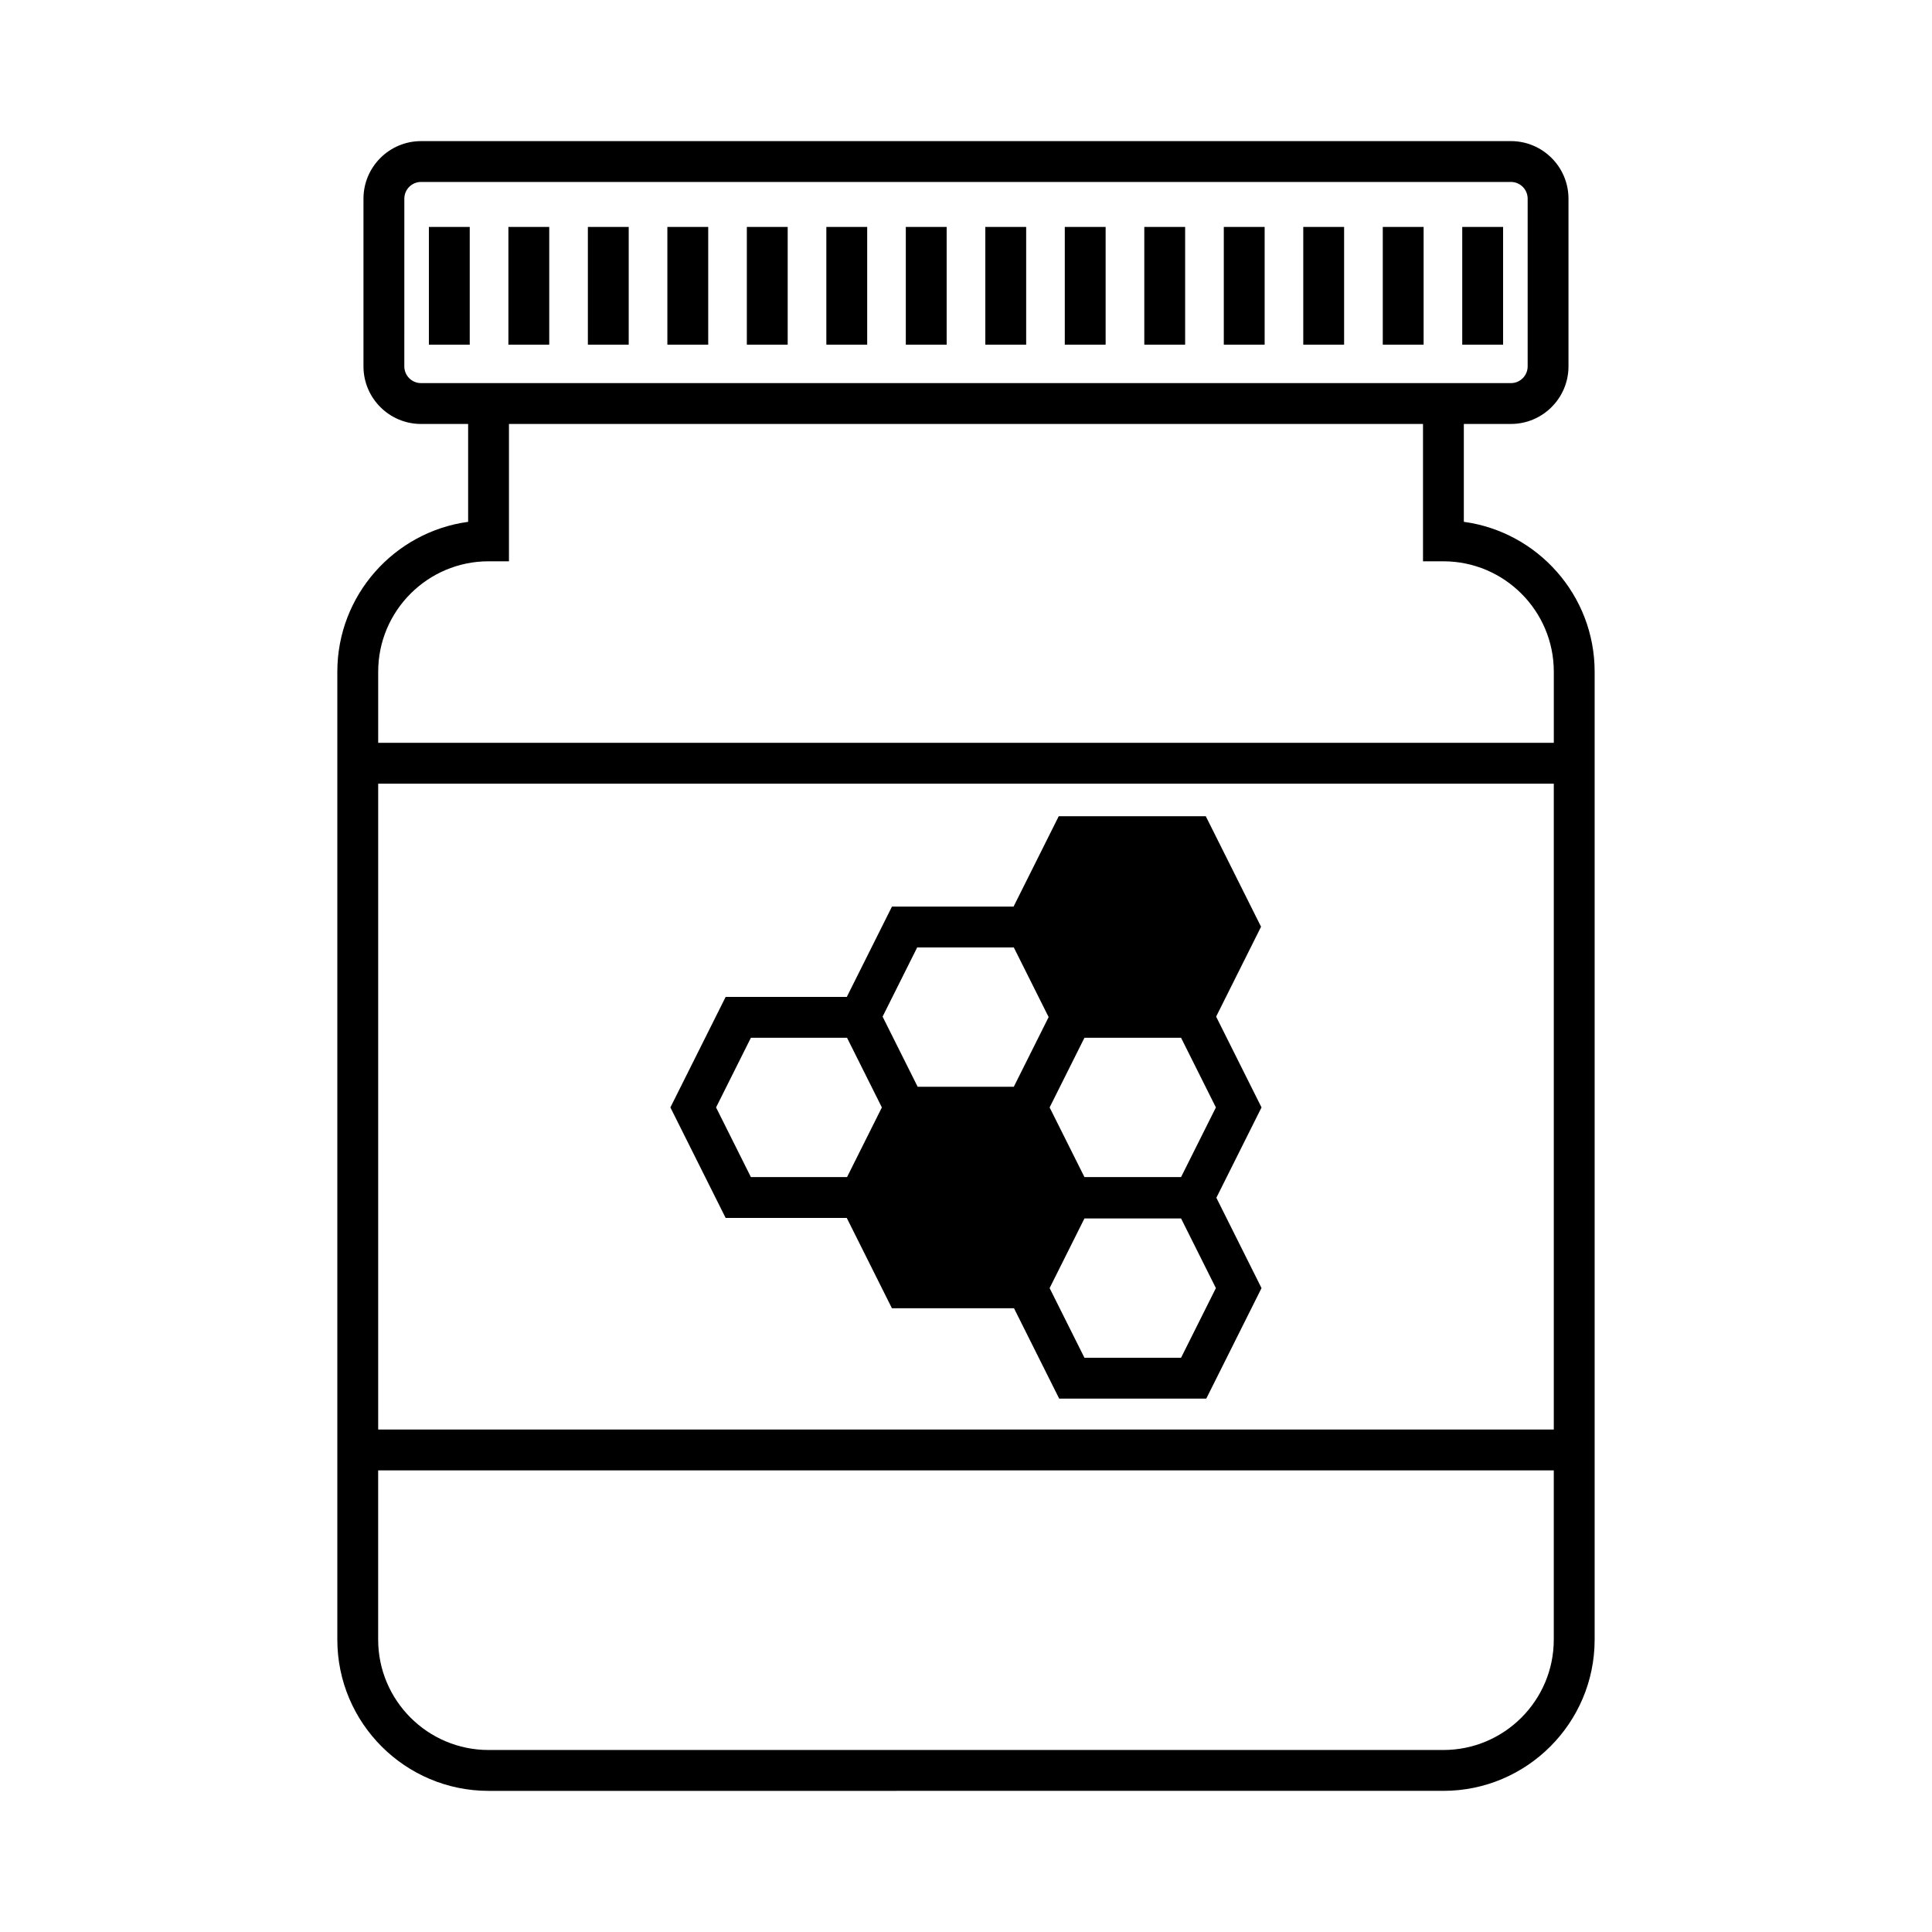
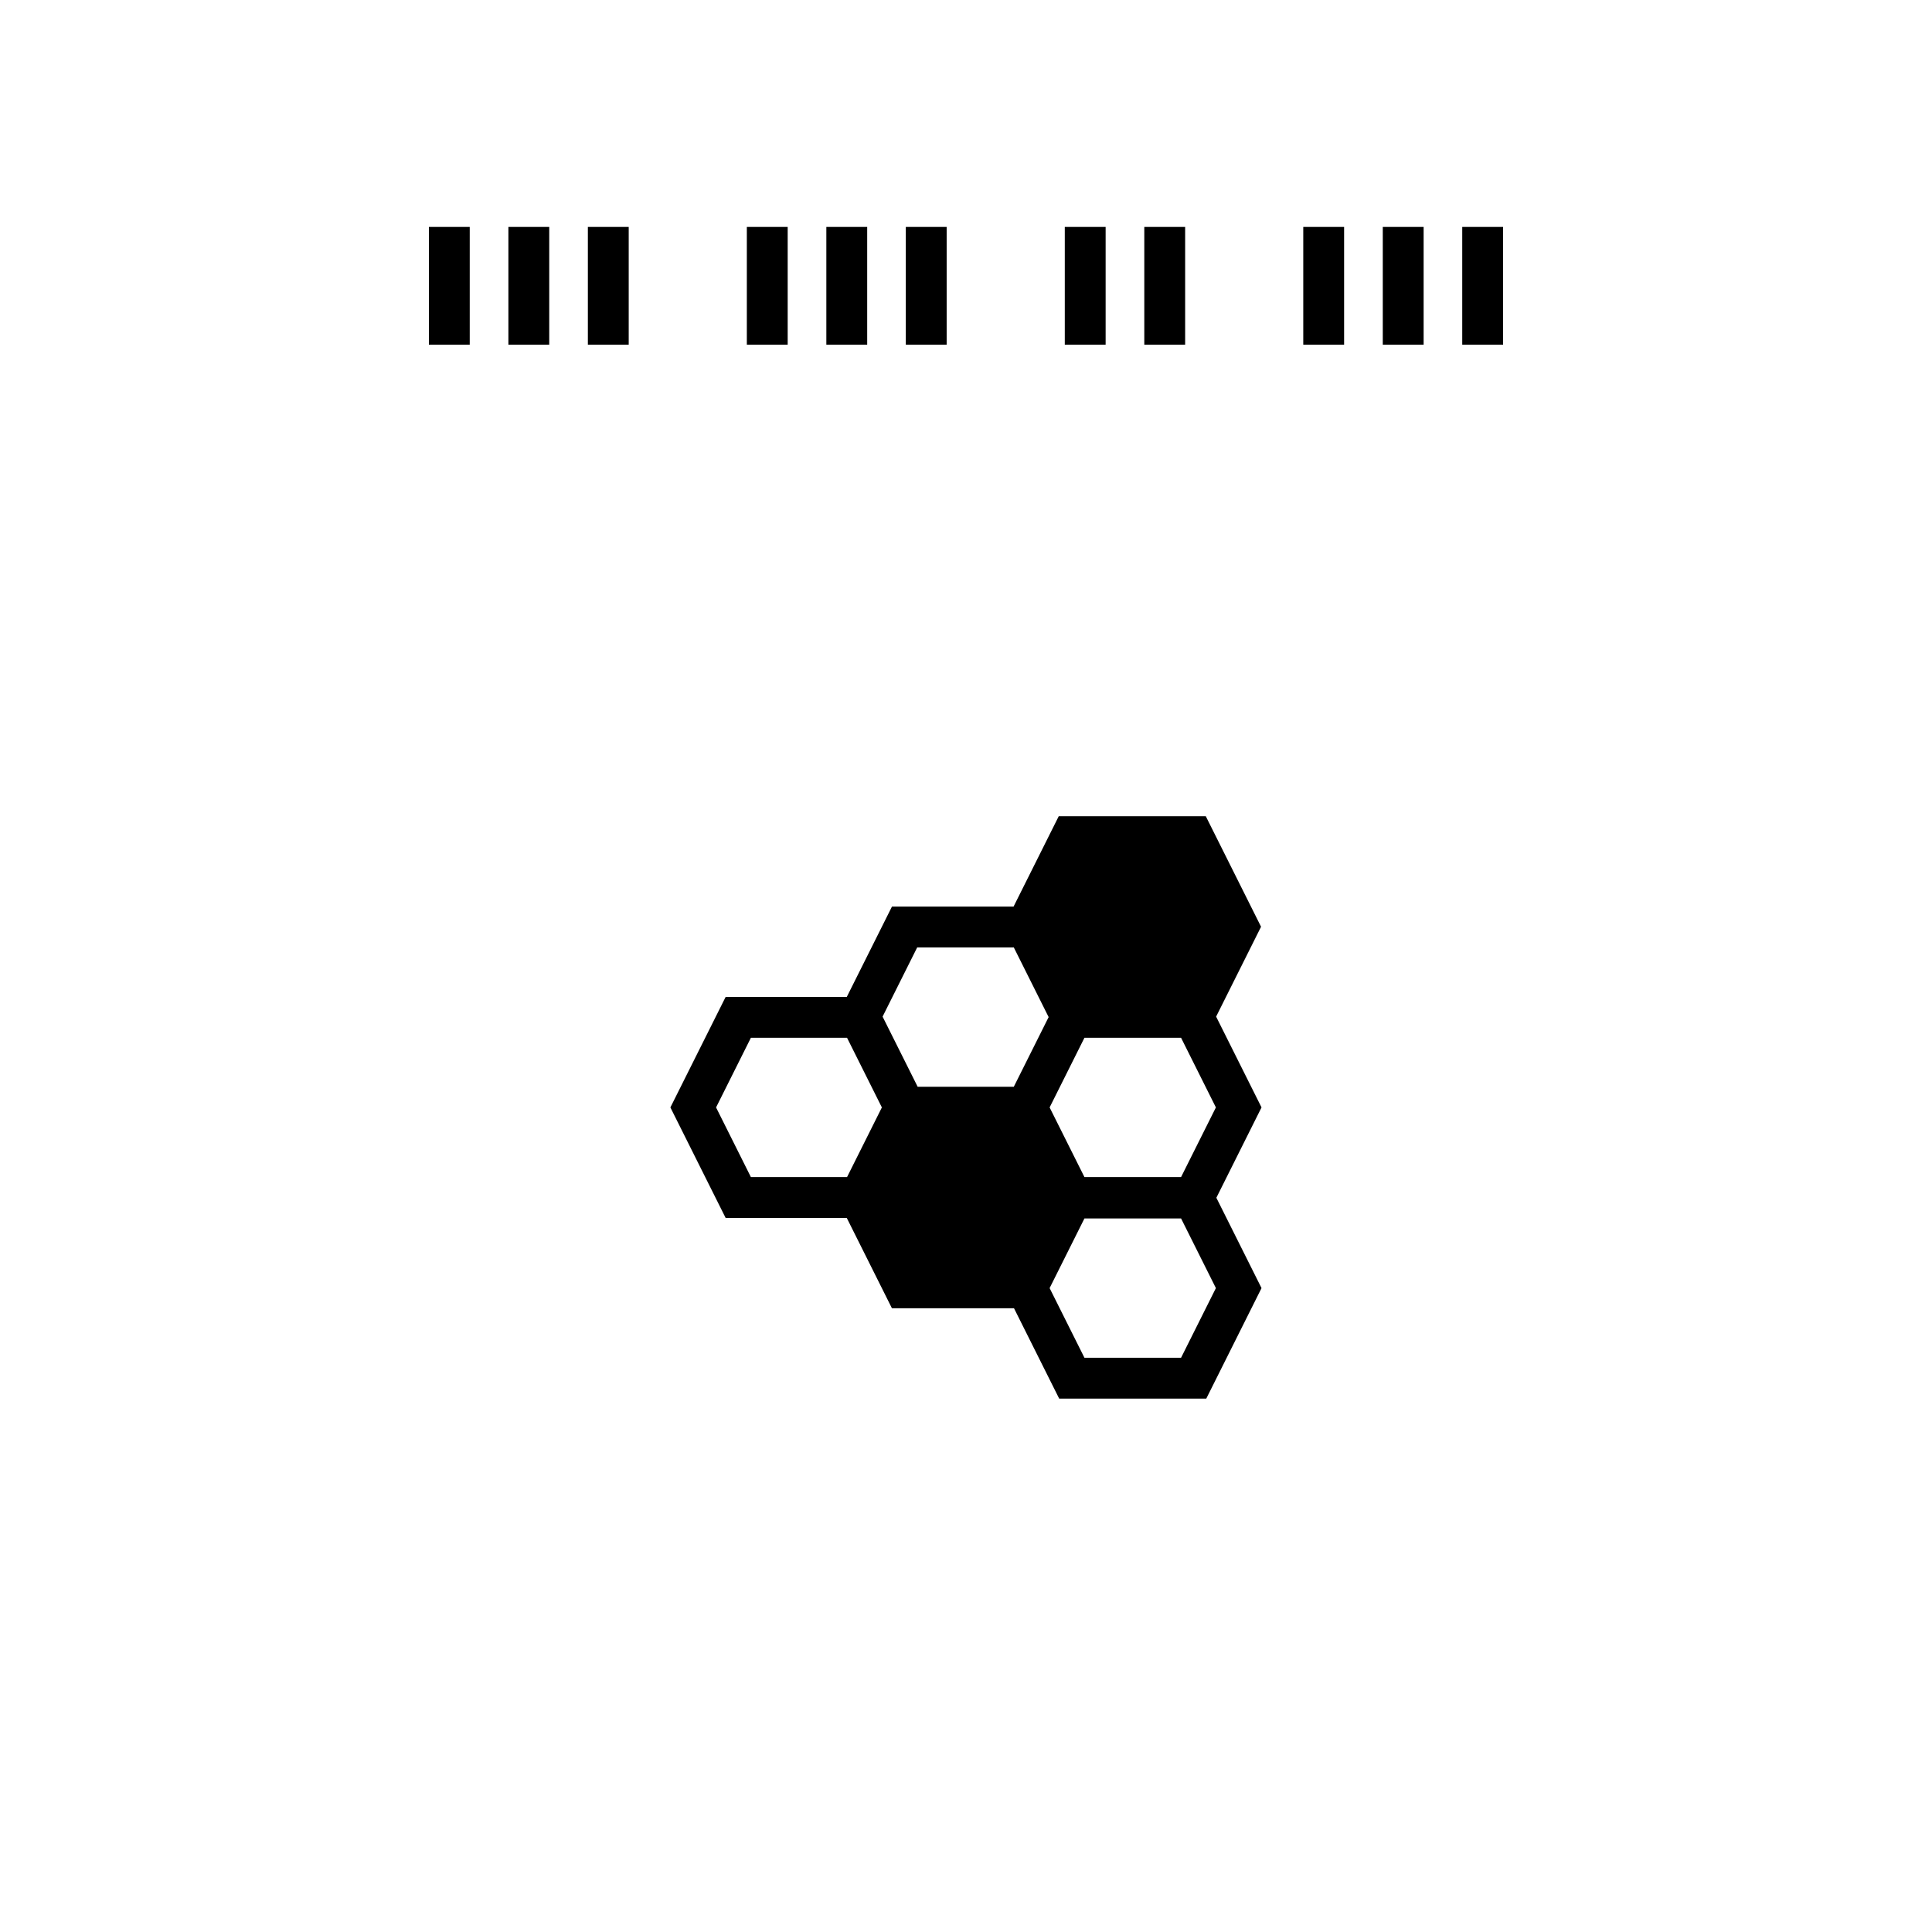
<svg xmlns="http://www.w3.org/2000/svg" fill="#000000" width="800px" height="800px" version="1.1" viewBox="144 144 512 512">
  <g>
    <path d="m321.66 437.48 14.641 29.285h32.102l11.969 23.941h32.352l11.969 23.941h38.984l14.641-29.285-11.969-23.941 11.969-23.941-12.031-24.066 11.906-23.816-14.641-29.285h-38.977l-11.969 23.941h-32.227l-11.969 23.941h-32.105zm109.73 18.461-9.23-18.461 9.23-18.461h25.605l9.23 18.461-9.23 18.461zm25.605 47.879h-25.605l-9.23-18.461 9.23-18.461h25.605l9.23 18.461zm-69.93-108.74h25.605l9.23 18.461-9.23 18.461h-25.48l-9.293-18.586zm-18.59 23.941 9.23 18.461-9.23 18.461h-25.48l-9.23-18.461 9.23-18.461z" />
-     <path d="m531.93 282.29v-25.938h12.48c8.41 0 15.254-6.844 15.254-15.254v-44.449c0-8.41-6.844-15.254-15.254-15.254l-288.83 0.004c-8.41 0-15.254 6.844-15.254 15.254v44.449c0 8.41 6.844 15.254 15.254 15.254h12.48v25.938c-19.547 2.652-34.664 19.449-34.664 39.711v256.52c0 22.098 17.977 40.074 40.078 40.074l253.05-0.004c22.098 0 40.074-17.977 40.074-40.074v-256.52c0-20.262-15.117-37.062-34.664-39.711zm-276.35-36.762c-2.441 0-4.43-1.984-4.43-4.43l0.004-44.449c0-2.441 1.984-4.43 4.43-4.43h288.83c2.441 0 4.43 1.984 4.43 4.43v44.449c0 2.441-1.984 4.43-4.43 4.43zm17.891 47.219h5.41v-36.398l242.23 0.004v36.398h5.41c16.129 0 29.254 13.121 29.254 29.254v18.852h-311.55v-18.852c0-16.133 13.121-29.258 29.25-29.258zm282.3 58.93v171.16h-311.55v-171.16zm-29.25 256.09h-253.05c-16.129 0-29.254-13.121-29.254-29.254v-44.852l311.55 0.004v44.852c0 16.129-13.121 29.25-29.25 29.25z" />
    <path d="m257.66 204.14h10.824v31.199h-10.824z" />
    <path d="m278.73 204.14h10.824v31.199h-10.824z" />
    <path d="m299.79 204.14h10.824v31.199h-10.824z" />
-     <path d="m320.86 204.14h10.824v31.199h-10.824z" />
    <path d="m341.92 204.14h10.824v31.199h-10.824z" />
    <path d="m362.99 204.14h10.824v31.199h-10.824z" />
    <path d="m384.05 204.14h10.824v31.199h-10.824z" />
-     <path d="m405.12 204.14h10.824v31.199h-10.824z" />
    <path d="m426.18 204.14h10.824v31.199h-10.824z" />
    <path d="m447.25 204.14h10.824v31.199h-10.824z" />
-     <path d="m468.32 204.14h10.824v31.199h-10.824z" />
    <path d="m489.38 204.14h10.824v31.199h-10.824z" />
    <path d="m510.45 204.14h10.824v31.199h-10.824z" />
    <path d="m531.51 204.14h10.824v31.199h-10.824z" />
  </g>
</svg>